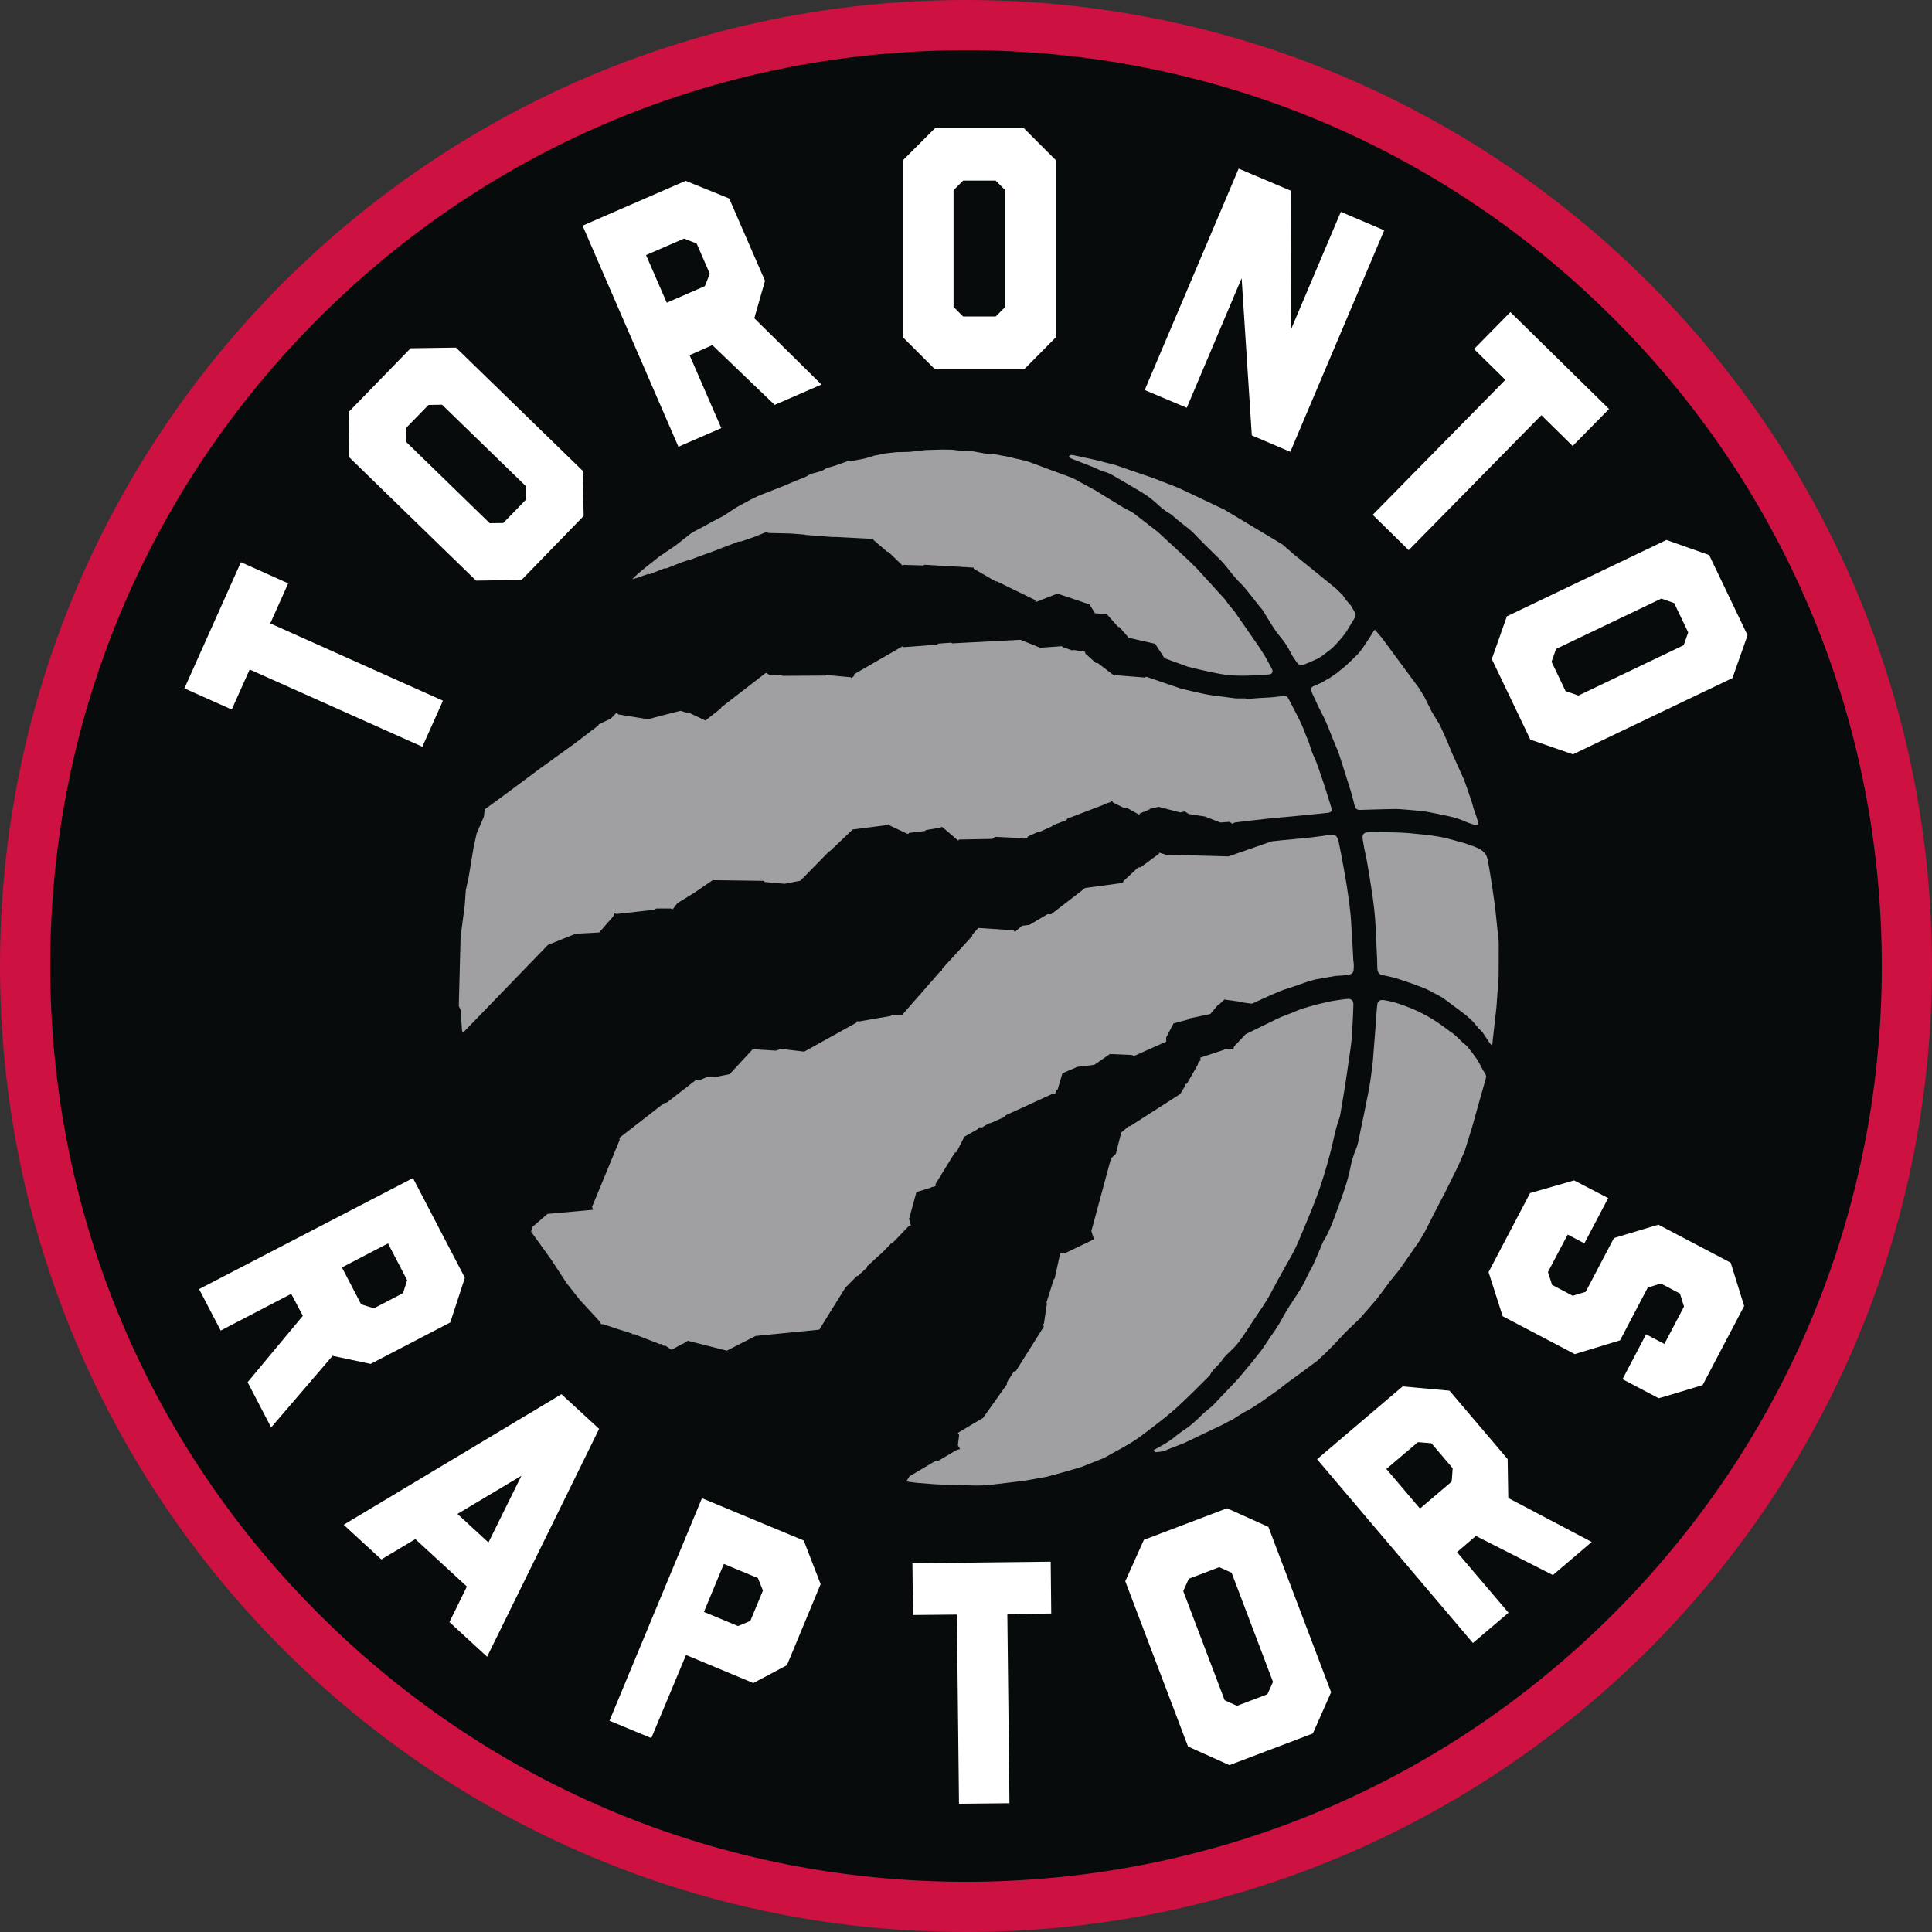
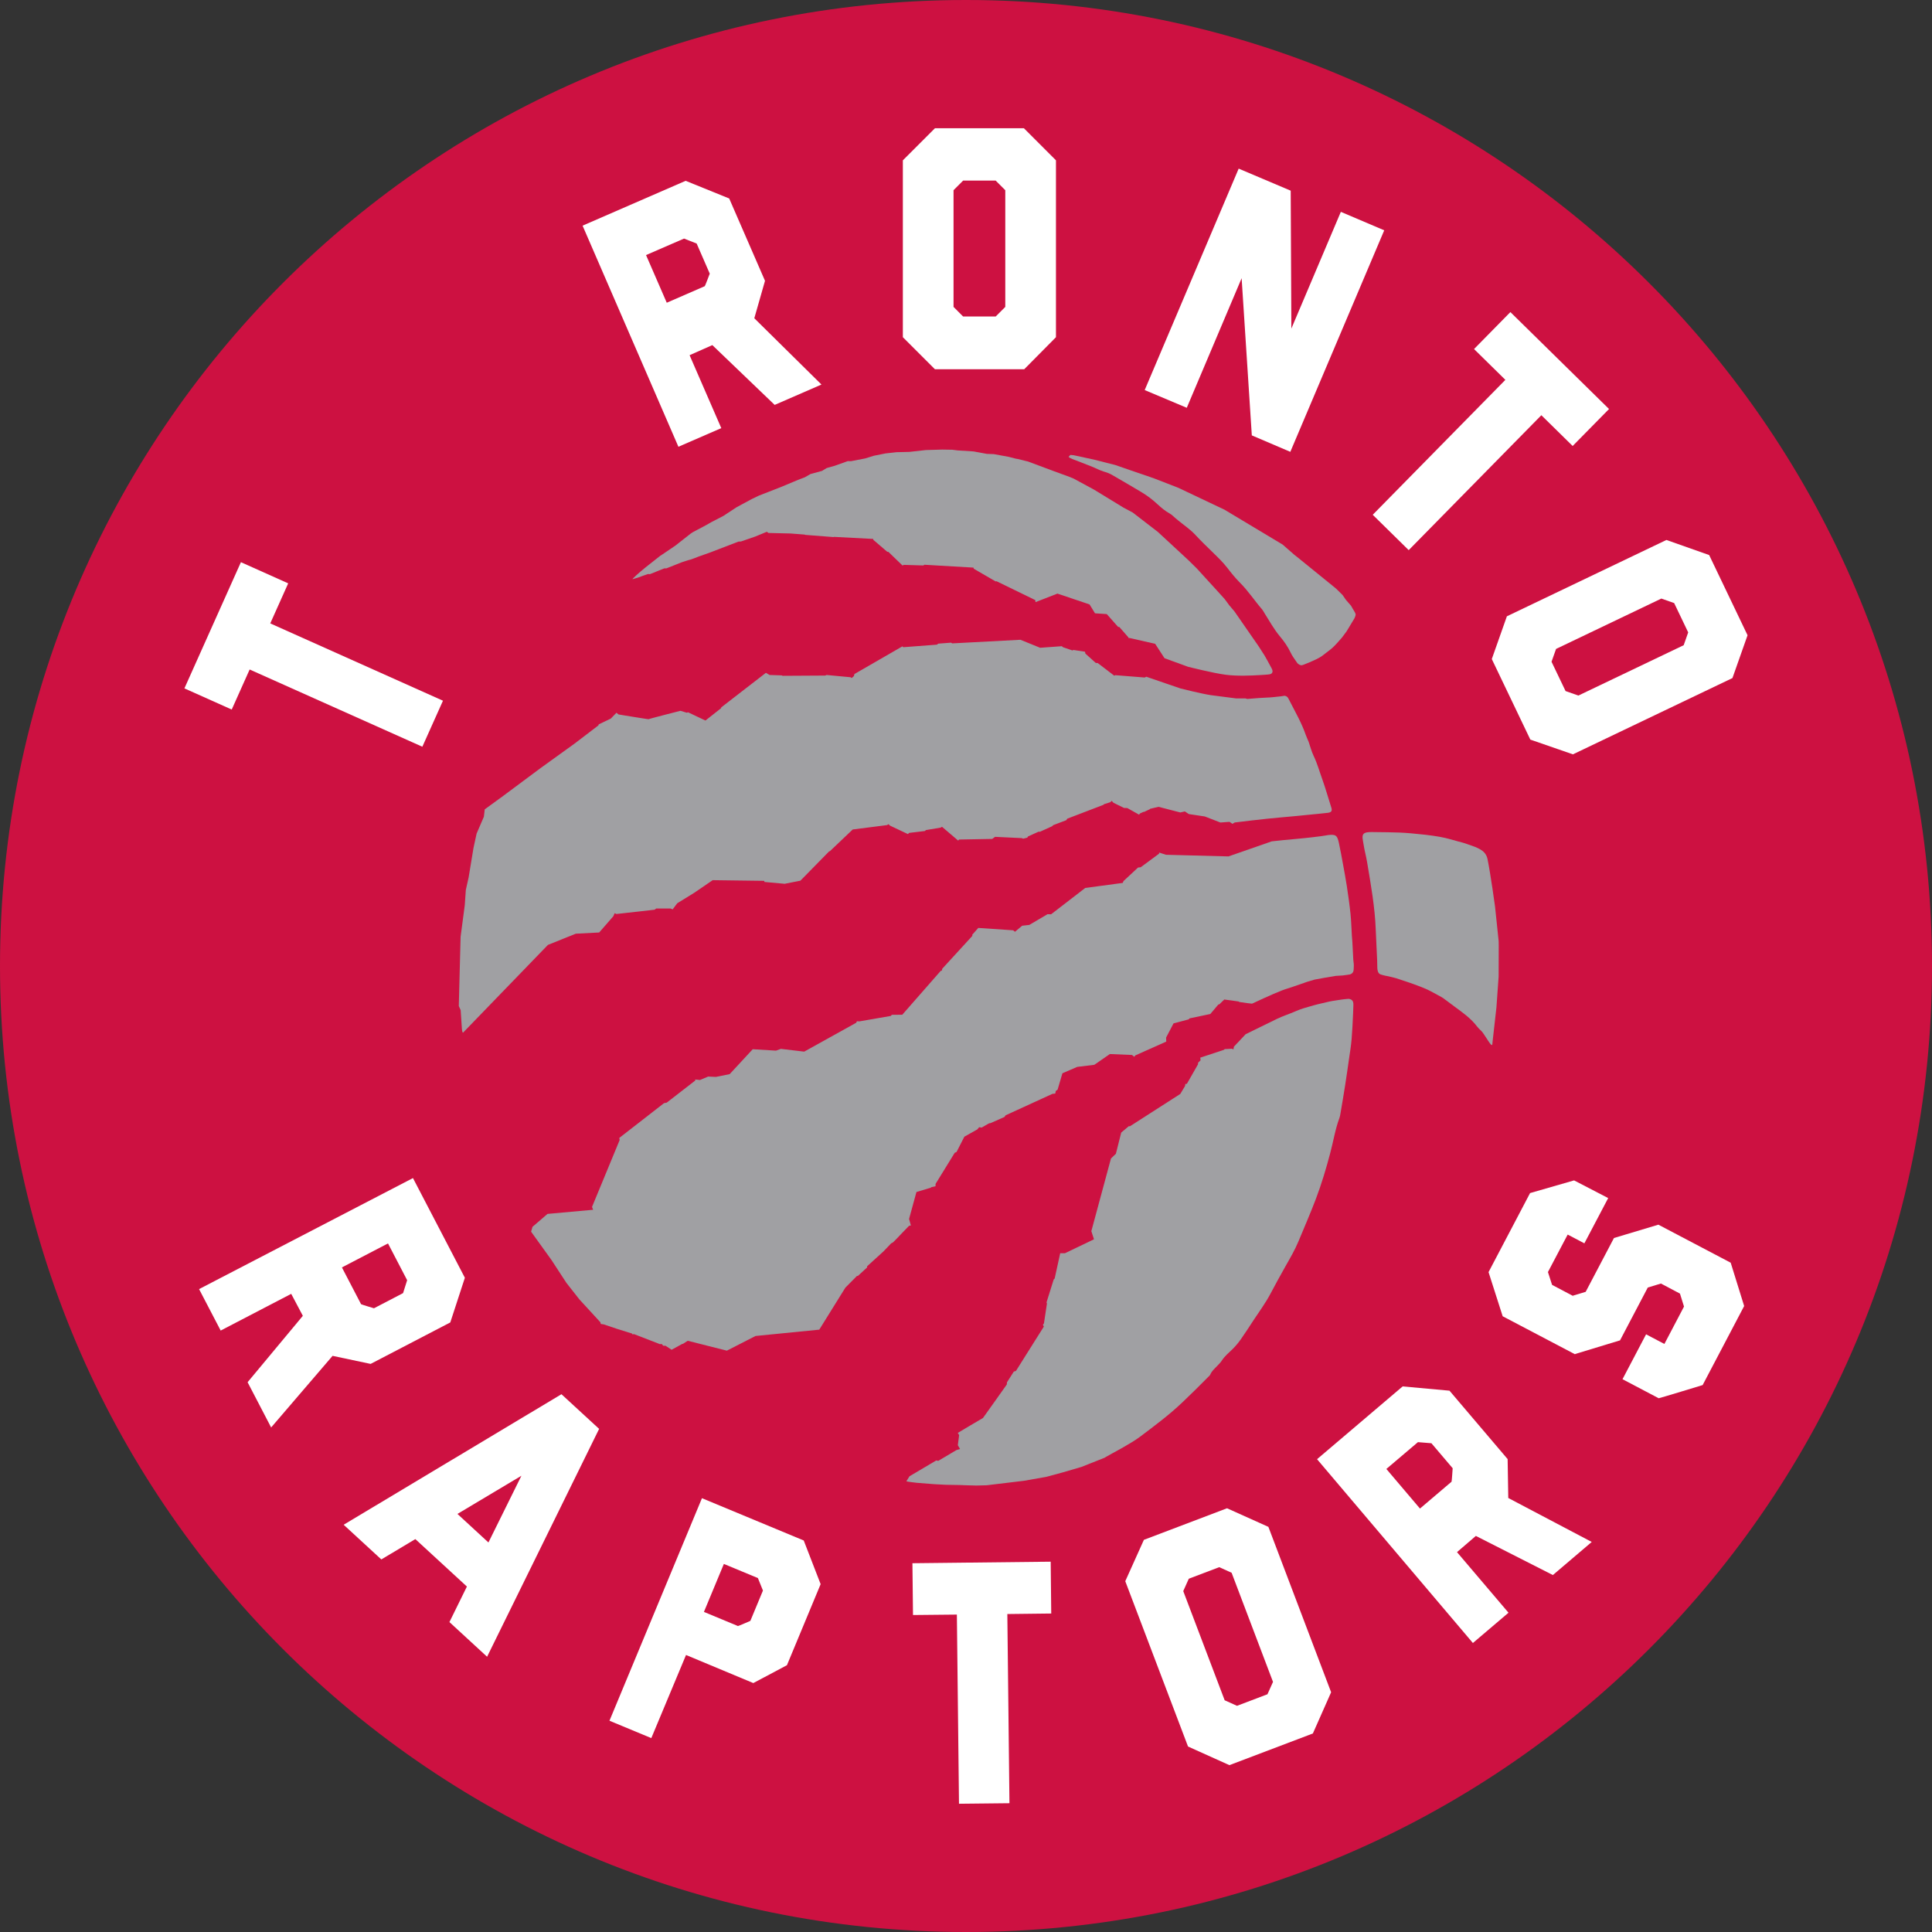
<svg xmlns="http://www.w3.org/2000/svg" version="1.1" id="Layer_1" x="0px" y="0px" viewBox="0 0 322 322" enable-background="new 0 0 322 322">
  <rect x="0" y="0" width="322" height="322" fill="#333333" stroke="none" />
  <g>
    <path fill="#CD1141" d="M322,161c0,88.923-72.084,161-161,161C72.076,322,0,249.923,0,161C0,72.082,72.076,0,161,0&#10;  C249.916,0,322,72.082,322,161" />
-     <path fill="#070B0C" d="M160.968,313.632c-40.415,0-78.512-15.651-107.266-44.075c-28.784-28.446-44.875-66.402-45.325-106.87&#10;  c-0.449-40.763,15-79.268,43.509-108.413c28.51-29.141,66.659-45.442,107.423-45.891c0.573-0.006,1.151-0.015,1.724-0.015&#10;  c40.414,0,78.505,15.657,107.266,44.081c28.783,28.445,44.875,66.397,45.325,106.865c0.448,40.768-15.005,79.271-43.51,108.418&#10;  c-28.508,29.147-66.659,45.441-107.433,45.892C162.113,313.628,161.536,313.632,160.968,313.632" />
    <g>
      <path fill="#FFFFFF" d="M175.994,56.2l-5.291,5.342h-14.881l-5.346-5.342V26.722l5.346-5.347h14.829l5.343,5.347V56.2z&#10;    M160.522,30.099l-1.599,1.601v19.452l1.599,1.6h5.424l1.601-1.6V31.7l-1.601-1.601H160.522z" />
      <path fill="#FFFFFF" d="M262.154,125.724l-7.098-2.458l-6.423-13.425l2.515-7.125l26.588-12.722l7.125,2.514l6.397,13.366&#10;   l-2.517,7.136L262.154,125.724z M279.026,100.511l-2.136-0.749l-17.547,8.393l-0.755,2.136l2.34,4.887l2.135,0.749l17.553-8.392&#10;   l0.75-2.136L279.026,100.511z" />
-       <path fill="#FFFFFF" d="M97.128,78.479l0.15,7.515L86.91,96.667l-7.564,0.102L58.213,76.225l-0.108-7.558l10.337-10.625&#10;   l7.553-0.108L97.128,78.479z M67.634,71.376l0.032,2.257l13.951,13.565l2.259-0.032l3.784-3.892l-0.032-2.259L73.679,67.457&#10;   l-2.259,0.032L67.634,71.376z" />
      <polygon fill="#FFFFFF" points="230.705,38.385 215.053,75.305 208.636,72.564 206.939,46.368 197.796,67.965 190.783,65.011 &#10;   206.447,28.104 215.117,31.779 215.226,54.766 223.474,35.308" />
      <path fill="#FFFFFF" d="M127.501,46.8l-1.783,6.242l11.193,11.049l-7.799,3.393l-10.39-9.967l-3.791,1.681l5.284,12.156&#10;   l-7.146,3.105L97.096,37.61l17.178-7.474l7.259,2.943L127.501,46.8z M111.126,50.456l6.333-2.757&#10;   c0.055-0.021,0.834-2.091,0.834-2.091l-2.183-5.016l-2.104-0.83l-6.333,2.75L111.126,50.456z" />
      <polygon fill="#FFFFFF" points="262.11,74.33 256.892,69.203 234.784,91.689 228.789,85.797 250.896,63.309 245.673,58.175 &#10;   251.731,52.014 268.172,68.169" />
      <polygon fill="#FFFFFF" points="48.032,97.225 45.044,103.9 73.828,116.785 70.391,124.455 41.608,111.582 38.621,118.257 &#10;   30.736,114.729 40.153,93.697" />
      <path fill="#FFFFFF" d="M268.031,199.679l-3.968,7.543l-2.782-1.46l-0.781,1.476l-2.511,4.771l0.69,2.136l3.94,2.083l-0.498-0.273&#10;   l2.157-0.647l4.716-8.972l7.403-2.223l12.053,6.338l2.244,7.222l-6.92,13.174c0,0-7.276,2.221-7.323,2.195l-6.032-3.175&#10;   l3.928-7.479l3.052,1.606l3.27-6.231l-0.674-2.162l-3.169-1.677l-2.194,0.665l-4.626,8.806l-7.471,2.27l-0.027,0.049&#10;   l-12.061-6.338l-2.354-7.355l6.92-13.174l7.338-2.113L268.031,199.679z" />
      <path fill="#FFFFFF" d="M61.772,227.317l-6.344-1.343L45.19,237.91l-3.924-7.54l9.207-11.066l-1.937-3.663L36.78,221.76&#10;   l-3.602-6.909l35.649-18.505l8.651,16.615l-2.43,7.445L61.772,227.317z M56.986,211.236l3.19,6.125&#10;   c0.028,0.053,2.153,0.685,2.153,0.685l4.849-2.525l0.68-2.153l-3.191-6.13L56.986,211.236z" />
      <path fill="#FFFFFF" d="M114.338,275.83l-5.787,13.854l-6.974-2.896l15.416-37.09l16.963,7.05l2.816,7.275l-5.615,13.51&#10;   l-5.604,2.978L114.338,275.83z M117.321,268.652l5.672,2.354c0.048,0.022,2.067-0.861,2.067-0.861l2.097-5.054l-0.84-2.081&#10;   l-5.673-2.355L117.321,268.652z" />
      <polygon fill="#FFFFFF" points="175.206,268.919 167.889,269.005 168.242,300.535 159.832,300.625 159.479,269.097 &#10;   152.167,269.171 152.071,260.537 175.115,260.281" />
      <path fill="#FFFFFF" d="M221.853,282.041l-3.041,6.872l-13.912,5.278l-6.896-3.105l-10.459-27.552l3.104-6.894l13.854-5.262&#10;   l6.895,3.099L221.853,282.041z M198.132,263.121l-0.924,2.063l6.903,18.194l2.056,0.926l5.076-1.927l0.926-2.06l-6.9-18.19&#10;   l-2.062-0.932L198.132,263.121z" />
      <path fill="#FFFFFF" d="M251.271,243.183l0.107,6.483l13.911,7.327l-6.477,5.515l-12.835-6.521l-3.144,2.702l8.585,10.098&#10;   l-5.935,5.047l-25.973-30.635l14.266-12.13l7.805,0.712L251.271,243.183z M236.663,251.426l5.262-4.475&#10;   c0.043-0.037,0.187-2.243,0.187-2.243l-3.543-4.169l-2.247-0.182l-5.262,4.469L236.663,251.426z" />
      <path fill="#FFFFFF" d="M81.182,276.125l-6.277-5.78l2.911-5.921l-8.592-7.907l-5.669,3.389l-6.279-5.781l36.299-21.755&#10;   l6.278,5.777L81.182,276.125z M81.406,257.079l5.498-11.123l-10.663,6.366L81.406,257.079z" />
    </g>
    <g>
-       <path fill="#A0A0A3" d="M192.287,241.668c0.134,0.165,0.23,0.374,0.317,0.37c0.448-0.026,1.343-0.167,1.343-0.167l0.899-0.386&#10;   l2.525-0.984c0,0,6.307-3.003,6.327-3.023c0.027-0.021,1.11-0.589,1.11-0.589l0.572-0.252l0.678-0.46l1.12-0.697l1.332-0.731&#10;   l1.713-1.119l2.977-2.095l1.456-1.148l2.093-1.517l1.907-1.417l0.898-0.661l1.257-1.17l1.313-1.302l2.104-2.253l2.456-2.361&#10;   l2.837-3.271l1.553-2.083l0.546-0.744l1.666-2.06l3.252-4.674l0.91-1.53l2.189-4.303l1.232-2.346l2.109-4.271l1.14-2.598&#10;   l1.236-3.981c0,0,1.461-5.258,2.254-8.008c0.09-0.316,0.127-0.6-0.075-0.883c-0.45-0.634-0.782-1.435-1.204-2.147&#10;   c-0.22-0.374-0.536-0.744-0.74-1.056c-0.207-0.304-0.76-0.999-0.973-1.252c-0.229-0.267-0.51-0.497-0.793-0.712&#10;   c-0.679-0.637-1.273-1.272-1.847-1.69c-0.269-0.146-0.514-0.343-0.761-0.53c-1.771-1.36-3.569-2.456-5.587-3.334&#10;   c-0.842-0.365-1.714-0.677-2.591-0.975c-0.622-0.209-1.602-0.45-2.249-0.558c-0.369-0.064-0.668-0.074-0.948,0.118&#10;   c-0.276,0.188-0.289,0.615-0.337,1.033c-0.117,1.093-0.16,2.303-0.252,3.398c-0.101,1.141-0.182,2.28-0.272,3.421&#10;   c-0.085,1.028-0.134,2.065-0.268,3.088c-0.16,1.355-0.347,2.711-0.604,4.054c-0.476,2.511-1.013,5.009-1.536,7.515&#10;   c-0.145,0.686-0.242,1.402-0.514,2.044c-0.46,1.056-0.787,2.158-1.002,3.282c-0.46,2.377-1.333,4.615-2.142,6.867&#10;   c-0.663,1.837-1.316,3.7-2.359,5.375c-0.076,0.106-0.113,0.242-0.16,0.358c-0.492,1.158-0.96,2.323-1.489,3.469&#10;   c-0.332,0.743-0.808,1.424-1.124,2.168c-0.396,0.947-0.926,1.804-1.472,2.66c-0.878,1.35-1.799,2.672-2.553,4.097&#10;   c-0.53,0.993-1.13,1.932-1.789,2.842c-0.171,0.234-0.321,0.476-0.481,0.712c-0.525,0.766-1.012,1.563-1.584,2.285&#10;   c-1.103,1.403-2.243,2.783-3.403,4.139c-0.729,0.849-1.532,1.632-2.298,2.446c-0.696,0.733-1.391,1.473-2.094,2.209&#10;   c-0.148,0.156-0.336,0.278-0.501,0.418c-0.419,0.359-0.863,0.691-1.248,1.082c-0.911,0.905-1.843,1.776-2.912,2.488&#10;   c-0.461,0.307-0.925,0.615-1.345,0.964C194.981,240.202,193.705,240.935,192.287,241.668" />
      <path fill="#A0A0A3" d="M248.653,174.174c0.044,0,0.063-0.081,0.074-0.183c0.028-0.22,0.061-0.6,0.061-0.6l0.617-5.486&#10;   l0.367-5.145l0.017-5.096l-0.011-0.798l-0.606-5.78c0,0-0.705-5.209-1.246-7.886c-0.197-0.958-0.782-1.439-1.558-1.814&#10;   c-0.251-0.124-0.535-0.263-0.813-0.342c-0.567-0.178-1.194-0.45-1.767-0.601c-1.3-0.325-2.537-0.753-3.86-0.979&#10;   c-1.557-0.267-3.143-0.434-4.719-0.573c-1.292-0.118-2.593-0.165-3.894-0.181c-1.038-0.017-1.658-0.033-2.698-0.033&#10;   c-0.556,0-1.146,0.022-1.396,0.357c-0.254,0.349-0.071,0.969,0.02,1.586c0.194,1.263,0.414,1.894,0.622,3.146&#10;   c0.621,3.717,1.29,7.424,1.429,11.199c0.065,1.691,0.166,3.389,0.235,5.08c0.022,0.482,0.017,0.798,0.026,1.285&#10;   c0.013,0.29,0.076,0.609,0.21,0.817c0.15,0.235,0.386,0.274,0.663,0.359c0.321,0.103,0.633,0.133,0.954,0.208&#10;   c0.319,0.081,0.925,0.204,1.337,0.333c1.505,0.487,3.104,1.022,4.562,1.615c1.038,0.413,2.001,1.013,2.996,1.532&#10;   c0.119,0.065,0.226,0.14,0.334,0.221c0.576,0.433,1.16,0.865,1.739,1.295c1.359,1.001,2.766,1.975,3.815,3.351&#10;   c0.199,0.262,0.434,0.503,0.681,0.723c0.412,0.364,1.103,1.665,1.6,2.254C248.531,174.142,248.611,174.174,248.653,174.174" />
      <path fill="#A0A0A3" d="M209.973,112.513c0.514-0.038,0.98-0.048,1.376-0.096c0.296-0.038,0.574-0.048,0.708-0.354&#10;   c0.121-0.305-0.114-0.638-0.178-0.781c-0.112-0.251-1.103-2.002-1.103-2.002l-0.962-1.503l-4.069-5.873l-0.846-0.995l-0.788-1.066&#10;   l-1.333-1.472l-3.297-3.613l-1.412-1.391l-5.103-4.722l-4.19-3.229l-1.503-0.797l-4.911-2.999l-3.436-1.861l-0.669-0.274&#10;   l-2.794-1.022l-4.154-1.552l-0.327-0.075l-1.332-0.332l-0.358-0.059l-1.168-0.301l-2.473-0.455l-1.179-0.043l-2.205-0.406&#10;   l-2.638-0.17l-0.92-0.113l-1.655-0.027l-2.767,0.08l-2.735,0.306l-2.114,0.049l-1.875,0.208l-1.92,0.386l-1.451,0.45l-2.366,0.454&#10;   l-0.531-0.009l-2.205,0.787l-1.301,0.364l-0.796,0.481l-1.922,0.525l-0.926,0.535l-1.161,0.443l-2.854,1.195l-3.63,1.414&#10;   l-1.193,0.572l-2.542,1.37l-2.206,1.45l-2.06,1.065l-0.75,0.434l-2.259,1.2l-0.363,0.236l-2.564,2.012l-2.125,1.44l-0.419,0.273&#10;   l-2.408,1.9l-0.878,0.728c0,0-1.29,1.108-1.327,1.264l0.91-0.269c0,0,1.654-0.61,1.687-0.599c0.032,0.01,0.32,0.021,0.32,0.021&#10;   l2.389-0.963h0.347l2.612-1.034c0,0,1.366-0.449,1.366-0.417s1.392-0.515,1.392-0.515l1.942-0.69l4.695-1.804l0.428-0.021&#10;   l2.408-0.834l1.906-0.787l0.267,0.202c0,0,3.656,0.087,3.689,0.087c0.01,0,2.351,0.182,2.351,0.182l0.074,0.048l4.738,0.369&#10;   l0.048-0.036l6.551,0.342l0.033,0.159l2.323,1.994l0.17-0.006l2.367,2.286l0.219-0.107l3.26,0.097l0.16-0.119l8.185,0.478&#10;   l0.049,0.187l3.646,2.114l0.158-0.027l6.441,3.137l0.047,0.342l3.652-1.422l5.353,1.803l0.909,1.482l1.96,0.129l1.89,2.135&#10;   l0.198,0.012l1.52,1.734l0.022,0.113h0.212l4.225,0.963l1.556,2.398l3.909,1.424c0,0,4.187,1.066,6.331,1.338&#10;   C206.227,112.706,208.49,112.604,209.973,112.513" />
-       <path fill="#A0A0A3" d="M246.4,137.292c-0.123-0.621-0.567-1.889-0.567-1.889l-0.242-0.675l-0.219-0.824l-0.696-2.06l-0.635-1.805&#10;   l-2.009-4.469l-0.91-2.195l-1.146-2.538l-1.369-2.249l-0.321-0.647l-0.915-1.843l-0.852-1.385l-0.355-0.478l-5.849-7.921&#10;   c0,0-0.567-0.669-0.852-1.006c-0.135-0.172-0.183-0.306-0.365-0.306c-0.015,0-0.026,0.006-0.043,0.006&#10;   c0,0-1.798,2.949-2.553,3.783c-0.748,0.825-2.253,2.206-2.253,2.206s-1.27,1.044-1.483,1.204&#10;   c-0.213,0.167-1.183,0.804-1.183,0.804l-1.333,0.765c0,0-1.011,0.471-1.177,0.53c-0.167,0.064-0.354,0.138-0.454,0.267&#10;   c-0.104,0.135-0.141,0.237-0.099,0.461c0.044,0.176,0.103,0.348,0.172,0.503c0.541,1.134,1.032,2.291,1.622,3.393&#10;   c0.889,1.638,1.456,3.405,2.19,5.108c0.244,0.56,0.492,1.134,0.684,1.712c0.499,1.51,0.964,3.024,1.445,4.539&#10;   c0.208,0.671,0.434,1.34,0.628,2.014c0.192,0.679,0.347,1.359,0.528,2.045c0.119,0.449,0.418,0.653,0.874,0.647&#10;   c0.438-0.005,0.882-0.027,1.32-0.043c1.568-0.042,3.133-0.097,4.701-0.117c0.448-0.012,3.582,0.277,3.582,0.277&#10;   s1.122,0.113,1.658,0.205c1.194,0.219,2.377,0.486,3.565,0.733c0.99,0.204,2.018,0.551,2.95,0.974&#10;   c0.448,0.203,0.937,0.336,1.434,0.482c0.155,0.042,0.401,0.074,0.438,0.058C246.354,137.543,246.416,137.367,246.4,137.292" />
      <path fill="#A0A0A3" d="M225.937,102.353c-0.043-0.23-0.461-0.862-0.461-0.862l-0.299-0.531l-0.848-0.973l-0.571-0.824&#10;   l-1.065-1.049c0,0-0.235-0.204-0.357-0.295c-1.865-1.52-5.594-4.534-5.6-4.544c0-0.012-1.033-0.826-1.033-0.826l-1.934-1.691&#10;   l-9.694-5.813l-7.644-3.625c0,0-4.058-1.59-4.063-1.578c-0.006,0.005-1.472-0.53-1.488-0.52c-0.027,0.006-4.994-1.718-4.994-1.718&#10;   l-3.527-0.895l-3.421-0.74l-0.535-0.046l-0.306,0.299l0.135,0.149c0,0,0.348,0.172,0.509,0.241c1.06,0.417,2.136,0.81,3.189,1.237&#10;   c0.697,0.272,1.353,0.647,2.065,0.856c0.504,0.139,0.965,0.321,1.393,0.573c1.628,0.941,3.245,1.883,4.855,2.847&#10;   c0.962,0.573,1.857,1.252,2.683,2.024c0.625,0.577,1.284,1.134,2.038,1.546c0.342,0.188,0.621,0.498,0.927,0.75&#10;   c0.165,0.135,0.331,0.278,0.503,0.418c0.946,0.781,1.975,1.456,2.821,2.371c0.898,0.969,1.846,1.889,2.794,2.81&#10;   c0.899,0.878,1.809,1.74,2.579,2.741c0.628,0.825,1.286,1.633,2.013,2.367c1.407,1.392,2.479,3.045,3.76,4.527&#10;   c0.154,0.183,0.256,0.413,0.39,0.617c0.824,1.305,1.564,2.661,2.559,3.854c0.696,0.829,1.316,1.702,1.787,2.696&#10;   c0.274,0.59,0.686,1.131,1.056,1.671c0.215,0.322,0.577,0.471,0.77,0.46c0.188-0.016,0.548-0.176,0.548-0.176l0.684-0.273&#10;   c0,0,0.906-0.407,1.211-0.541c0.31-0.146,0.908-0.481,1.129-0.679c0.219-0.199,1.129-0.825,1.643-1.296&#10;   c0.515-0.471,1.554-1.692,1.554-1.692l0.744-1.001l1.296-2.151C225.729,103.071,225.979,102.583,225.937,102.353" />
      <path fill="#A0A0A3" d="M221.895,134.625c-0.524-1.616-0.938-3.142-1.509-4.737c-0.471-1.295-0.836-2.638-1.441-3.896&#10;   c-0.363-0.744-0.562-1.574-0.838-2.354c-0.151-0.397-0.35-0.768-0.482-1.162c-0.707-2.035-1.682-3.684-2.651-5.594&#10;   c-0.048-0.103-0.096-0.198-0.186-0.363c-0.093-0.178-0.172-0.343-0.414-0.477c-0.24-0.14-0.443-0.049-0.877,0.01&#10;   c-0.835,0.096-1.875,0.209-2.307,0.209c-0.386,0-2.023,0.123-3.319,0.229l-0.306-0.091h-0.818h-0.766l-4.181-0.541&#10;   c-1.525-0.225-5.031-1.108-5.031-1.108l-2.564-0.878l-3.164-1.086l-0.246,0.134l-4.92-0.391l-0.159,0.091l-2.768-2.115&#10;   l-0.32-0.016l-1.73-1.557l-0.064-0.311l-1.921-0.295l-0.182,0.081l-1.58-0.541l-0.176-0.166l-3.619,0.262l-3.281-1.333&#10;   l-11.375,0.6l-0.182-0.117l-2.146,0.161l-0.226,0.171l-5.598,0.423l-0.155-0.139l-7.986,4.608l-0.091,0.342l-0.37,0.328&#10;   l-0.182-0.134l-4.008-0.375l-0.219,0.097l-7.099,0.042l-0.151-0.074l-2.021-0.065l-0.617-0.359l-7.44,5.755l-0.026,0.138&#10;   l-2.608,2.056l-2.918-1.38l-0.17,0.085l-1.081-0.326c0,0-5.358,1.365-5.305,1.402c0.047,0.038-5.011-0.792-5.011-0.792&#10;   l-0.348-0.284l-0.948,0.975l-2.002,0.957l-0.053,0.172l-3.999,3.051l-5.68,4.094l-6.39,4.755l-2.88,2.093l-0.145,1.23&#10;   l-1.209,2.806l-0.524,2.413l-0.804,4.882l-0.471,2.109l-0.176,2.532l-0.695,5.273l-0.3,11.541l0.311,0.679l0.208,3.175&#10;   c0,0,0.048,0.552,0.177,0.576c0.005,0.007,0.01,0,0.01,0.007l14.147-14.628l4.641-1.869l3.903-0.203l2.356-2.704l0.225-0.509&#10;   l0.288,0.134l6.365-0.716l0.278-0.205h2.376l0.359,0.146l0.76-1.013l2.853-1.761l3.057-2.092l8.575,0.112l0.06,0.187l3.361,0.305&#10;   l2.623-0.518l4.808-4.903l0.091,0.004l3.822-3.634l5.737-0.734l0.225-0.156l0.252,0.247l2.981,1.407l0.214-0.197l2.644-0.315&#10;   l0.128-0.15l2.474-0.413l0.226-0.138l2.697,2.301l0.149-0.177l5.53-0.102l0.465-0.347l4.449,0.214l0.24,0.095l0.686-0.171&#10;   l0.118-0.203l1.771-0.798l0.209,0.021l2.044-0.926l0.172-0.177l2.185-0.829l0.159-0.251l6.055-2.319l0.05-0.09l1.063-0.333&#10;   l0.236-0.235l0.305,0.327l1.755,0.861l0.542,0.016l1.97,1.104l0.129-0.189l0.605-0.282l0.063,0.026l0.982-0.46l0.045-0.07&#10;   l1.412-0.336l3.626,0.941l0.766-0.17l0.662,0.439l2.66,0.4l2.602,1.008c0,0,1.506-0.112,1.52-0.112&#10;   c0.022,0,0.488,0.331,0.488,0.331l0.381-0.225c0,0,5.121-0.636,7.697-0.845c1.67-0.134,3.328-0.312,5-0.477&#10;   c0.941-0.092,1.885-0.177,2.827-0.29C221.82,135.402,222.078,135.21,221.895,134.625" />
      <path fill="#A0A0A3" d="M225.637,160.904c0-0.354-0.064-0.585-0.087-0.933c-0.058-0.991-0.101-1.974-0.154-2.971&#10;   c-0.016-0.326-0.06-0.652-0.08-0.985c-0.08-1.23-0.106-2.467-0.23-3.693c-0.16-1.558-0.385-3.105-0.616-4.646&#10;   c-0.181-1.2-0.411-2.393-0.626-3.582c-0.23-1.251-0.434-2.393-0.701-3.634c-0.272-1.262-0.541-1.429-1.835-1.279&#10;   c-0.107,0.021-0.221,0.037-0.328,0.06c-0.477,0.096-1.145,0.16-1.627,0.224c-2.511,0.326-4.882,0.465-7.397,0.759l-7.21,2.511&#10;   l-10.428-0.273l-1.13-0.369l-0.005,0.182l-3.073,2.27l-0.428,0.038l-2.43,2.258l-0.134,0.311l-6.241,0.836l-5.696,4.393&#10;   l-0.593-0.016l-3.037,1.788l-1.193,0.135l-1.193,1.005l-0.311-0.245l-5.807-0.392l-1.009,1.134l0.022,0.184l-5.02,5.48&#10;   l-0.065,0.317l-0.192,0.042l-6.404,7.307l-1.755,0.017l-0.144,0.182l-5.252,0.91l-0.407-0.022c0,0-0.106,0.24-0.133,0.257&#10;   c-0.026,0.017-8.656,4.807-8.656,4.807l-3.886-0.459l-0.818,0.293l-3.876-0.234l-3.838,4.147l-2.296,0.467l-1.296-0.058&#10;   l-1.359,0.572l-0.813-0.086l0.042,0.16l-4.774,3.699l-0.455,0.091l-7.451,5.791l0.063,0.349l-4.608,11.155l0.187,0.47l-7.605,0.69&#10;   l-2.5,2.153l-0.235,0.809l3.383,4.699l2.504,3.834l2.159,2.751l3.51,3.822c0,0,0.022,0.267,0.098,0.282&#10;   c0.064,0.022,0.465,0.049,0.481,0.07c0.022,0.011,2.104,0.706,2.12,0.717c0.01,0.011,2.586,0.81,2.586,0.81&#10;   s0.025,0.128,0.059,0.128c0.021,0,0.257-0.039,0.257-0.039l4.299,1.665l0.325-0.014l0.236,0.283c0,0,0.364,0,0.386,0.004&#10;   c0.027,0.005,1.012,0.67,1.012,0.67l1.797-0.985l0.086,0.006l0.809-0.521l6.52,1.649l4.779-2.446l10.622-1.055l4.351-7.001&#10;   c0.69-0.691,1.927-1.944,1.927-1.944l0.165-0.016c0,0,1.499-1.375,1.526-1.402c0.021-0.031,0-0.192,0-0.192l2.736-2.489&#10;   l1.278-1.339c0,0,0.284-0.165,0.321-0.171c0.038-0.005,1.473-1.525,1.473-1.525l1.182-1.22l0.312-0.069l-0.305-1.082l1.231-4.49&#10;   l2.376-0.712l0.091-0.091l0.712-0.161l0.011-0.392l3.191-5.182l0.299-0.128l1.305-2.553l2.175-1.226l0.288-0.354l0.427,0.058&#10;   c0,0,1.266-0.743,1.302-0.732h0.15l2.344-1.033l0.192-0.278l7.802-3.575l0.47-0.049l0.086-0.429l0.306-0.229l0.802-2.725&#10;   l2.467-1.061l2.848-0.348l2.593-1.794l3.693,0.155l0.369,0.307l0.176-0.231l5.16-2.307l-0.027-0.664l1.238-2.366l2.532-0.674&#10;   l0.127-0.161l3.476-0.733l1.332-1.578l0.172-0.038c0,0,0.803-0.782,0.825-0.799c0.03-0.005,2.386,0.328,2.386,0.328l0.122,0.086&#10;   l1.302,0.187l0.81,0.092c0,0,3.506-1.645,4.972-2.201c0.622-0.241,1.226-0.396,1.804-0.605c0.809-0.289,1.617-0.572,2.438-0.845&#10;   c0.41-0.134,0.807-0.241,1.213-0.359l1.634-0.299l1.9-0.321l1.155-0.07c0,0,0.563-0.069,0.771-0.106&#10;   c0.216-0.032,0.536-0.032,0.787-0.256c0.251-0.225,0.241-0.462,0.268-0.67C225.631,161.326,225.637,161.219,225.637,160.904" />
      <path fill="#A0A0A3" d="M225.556,167.728c0.012-0.271,0.048-0.731-0.176-0.979c-0.226-0.24-0.51-0.279-0.696-0.272&#10;   c-0.182,0-1.082,0.117-1.082,0.117l-1.508,0.229c-0.173,0.027-0.339,0.054-0.504,0.096c-0.905,0.221-1.81,0.402-2.698,0.653&#10;   c-0.996,0.285-2.012,0.547-2.949,0.965c-0.996,0.442-2.109,0.791-3.104,1.269c-0.358,0.166-3.704,1.803-5.236,2.563l-1.954,2.082&#10;   l-0.074,0.45l-0.258-0.113l-1.227,0.07l-0.057,0.096l-3.987,1.322l0.048,0.44l-0.418,0.406l-0.005,0.257l-1.863,3.265&#10;   l-0.251,0.018l-0.049,0.341c0,0-0.38,0.62-0.797,1.324l-8.389,5.384l-0.184-0.015l-1.268,1.063l-0.889,3.534l-0.819,0.788&#10;   l-3.271,12.108l0.438,1.362l-4.849,2.324h-0.78l-0.926,4.218l-0.157,0.145l-1.197,3.827l0.069,0.198l-0.498,3.305l-0.176,0.229&#10;   l0.16,0.3l-4.652,7.392l-0.353,0.108l-1.142,1.788l-0.026,0.357c0,0-3.971,5.61-3.977,5.594c-0.005-0.021-4.196,2.484-4.196,2.484&#10;   l0.229,0.357c0,0.037-0.219,1.691-0.219,1.691l0.364,0.628l-0.604,0.186l-3.025,1.794l-0.331-0.069l-4.454,2.633l-0.525,0.83&#10;   c0,0.074,1.74,0.264,1.74,0.264l2.89,0.229l1.964,0.102l2.287,0.037l1.059,0.042l1.724,0.044l1.719-0.044l6.231-0.75l3.703-0.652&#10;   l2.8-0.759l3.04-0.89l3.864-1.53l0.284-0.171l1.093-0.611c0,0,3.12-1.653,4.528-2.714c2.414-1.819,4.849-3.625,7.044-5.713&#10;   c0.755-0.715,1.499-1.434,2.237-2.166c0.707-0.696,1.402-1.402,2.104-2.104c0.124-0.123,0.282-0.246,0.342-0.401&#10;   c0.237-0.567,0.691-0.952,1.109-1.387c0.283-0.306,0.594-0.593,0.819-0.947c0.48-0.754,1.184-1.301,1.804-1.922&#10;   c0.492-0.491,0.952-1.037,1.354-1.611c0.737-1.044,1.425-2.124,2.125-3.188c0.933-1.424,1.954-2.8,2.751-4.288&#10;   c0.857-1.591,1.702-3.191,2.602-4.759c0.767-1.339,1.547-2.688,2.137-4.106c0.969-2.339,1.986-4.662,2.885-7.033&#10;   c0.958-2.522,1.724-5.09,2.409-7.692c0.52-1.942,0.818-3.935,1.525-5.818c0.091-0.248,0.133-0.514,0.176-0.771&#10;   c0.269-1.583,0.541-3.169,0.788-4.757c0.235-1.507,0.449-3.011,0.663-4.514c0.151-1.021,0.316-2.05,0.402-3.078&#10;   c0.116-1.43,0.188-2.859,0.247-4.288c0.003-0.161,0.019-0.465,0.019-0.465S225.547,168.002,225.556,167.728" />
    </g>
  </g>
</svg>